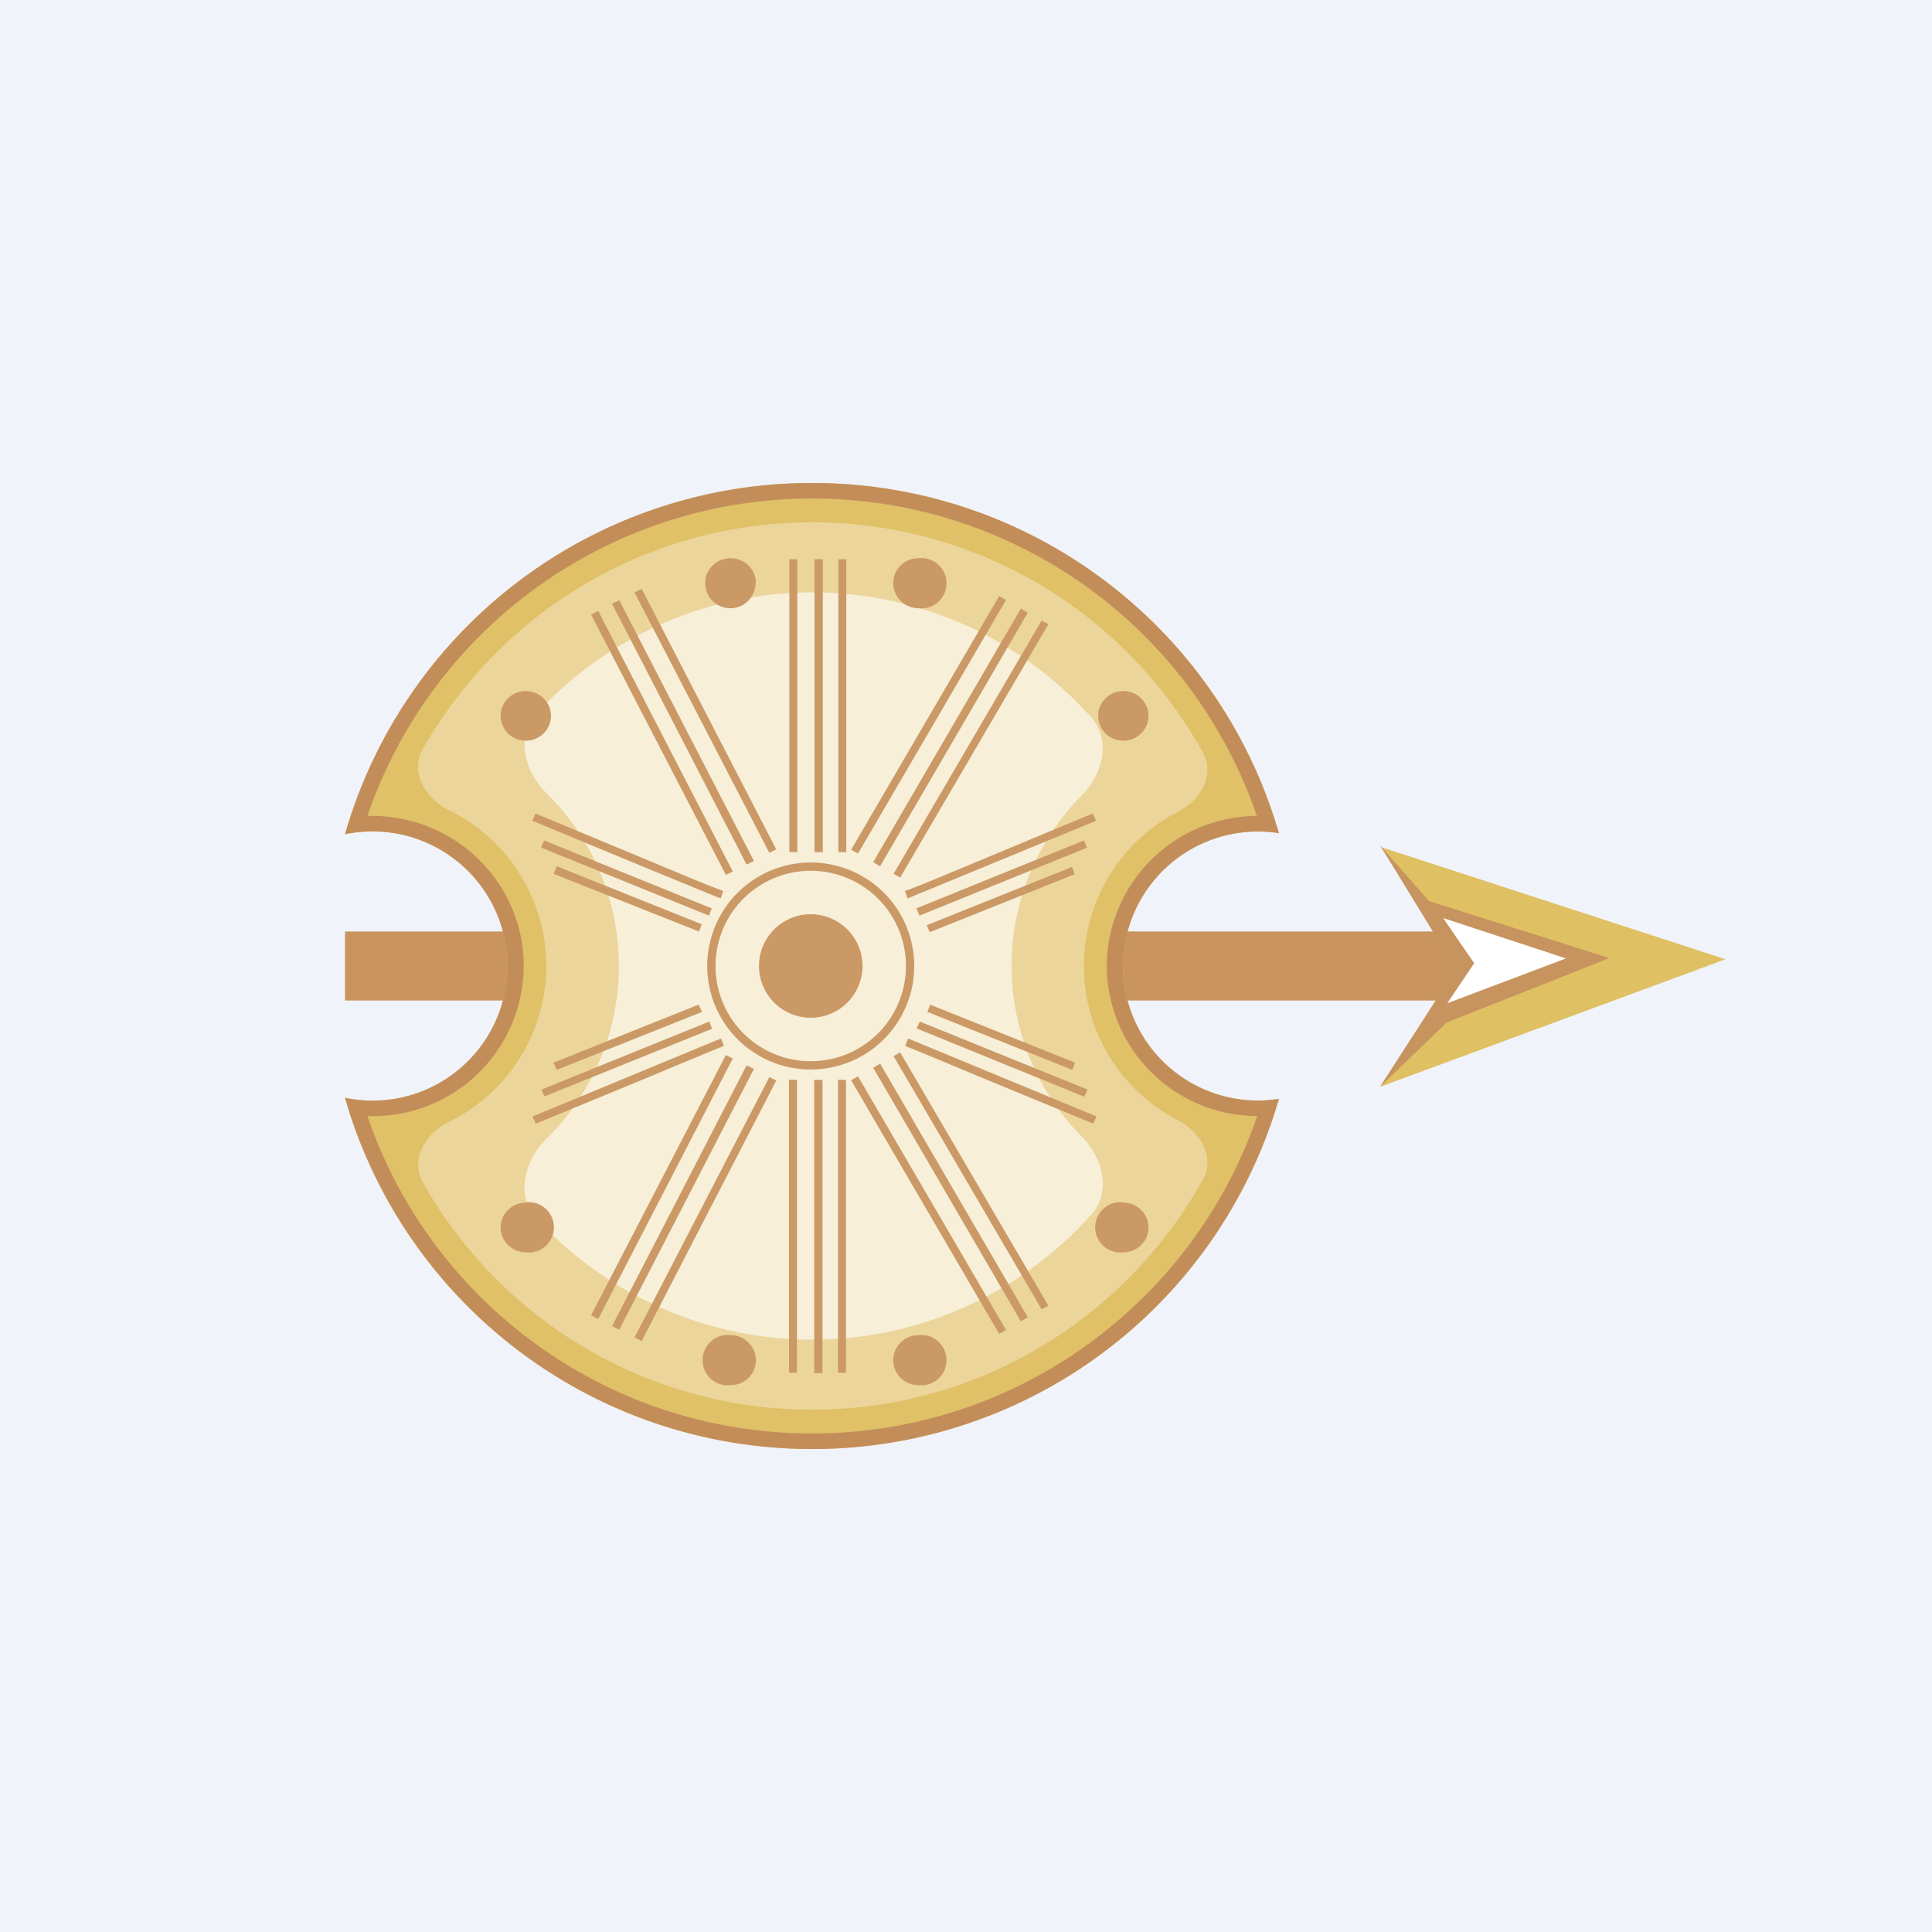
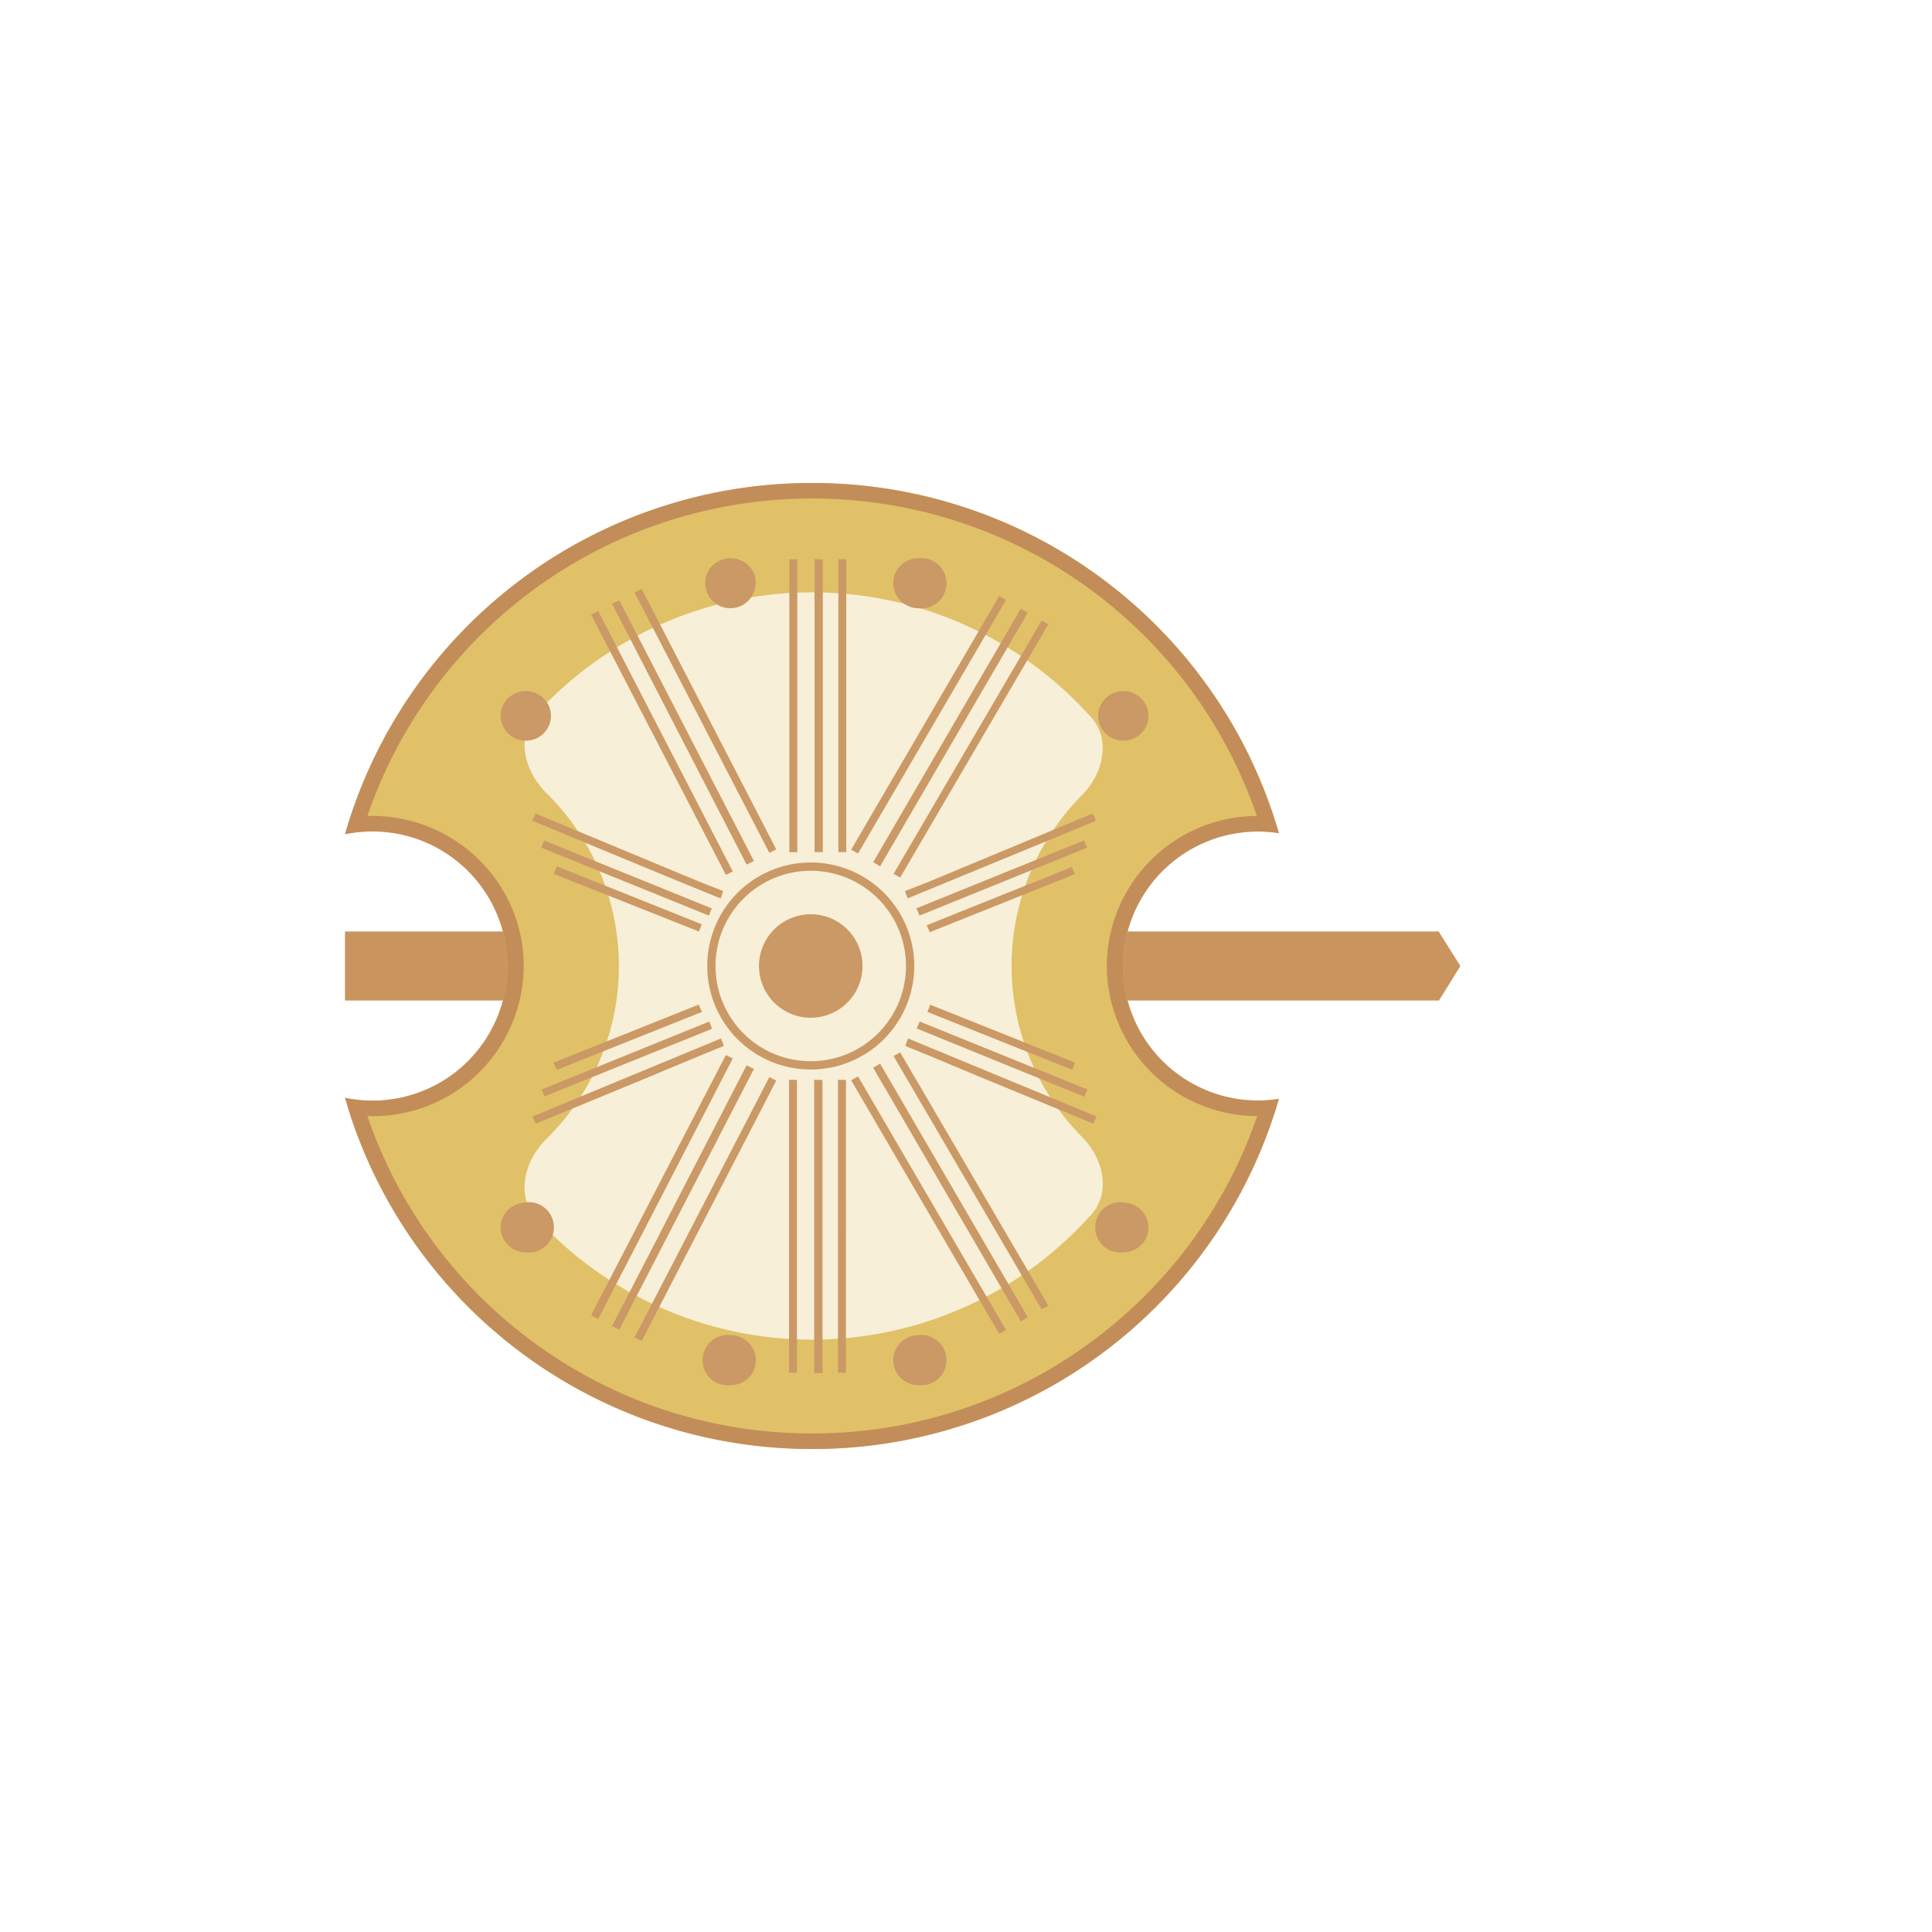
<svg xmlns="http://www.w3.org/2000/svg" width="56" height="56" viewBox="0 0 56 56">
-   <path fill="#F0F3FA" d="M0 0h56v56H0z" />
  <path d="M10 27h31.7l.63 1-.62 1H10v-2Z" fill="#C9945E" />
-   <path d="m50 27.81-9.99 3.69 2.33-3.49-.62-1.2-1.7-2.26L50 27.8Z" fill="#DFC063" />
-   <path d="M42.2 28.09 40 24.5l1.42 1.62 5.23 1.65-4.72 1.87L40 31.5l2.2-3.41Z" fill="#C7935E" />
-   <path d="m42.73 27.92-.9-1.31 3.56 1.17-3.44 1.3.78-1.16Z" fill="#fff" />
  <path d="M37.07 24.15A3.91 3.91 0 0 0 32.55 28a3.91 3.91 0 0 0 4.52 3.85A14.07 14.07 0 0 1 23.54 42C17.1 42 11.67 37.7 10 31.82A3.91 3.91 0 0 0 14.71 28 3.91 3.91 0 0 0 10 24.18 14.07 14.07 0 0 1 23.54 14c6.43 0 11.85 4.29 13.53 10.15Z" fill="#E0C167" />
  <path fill-rule="evenodd" d="m37.07 24.15-.15-.48A14.07 14.07 0 0 0 23.54 14 14.07 14.07 0 0 0 10 24.18a3.98 3.98 0 0 1 .78-.08 3.91 3.91 0 0 1 3.93 3.9A3.91 3.91 0 0 1 10 31.82l.15.49A14.07 14.07 0 0 0 23.54 42a14.07 14.07 0 0 0 13.53-10.15 3.97 3.97 0 0 1-.59.05 3.91 3.91 0 0 1-3.93-3.9 3.91 3.91 0 0 1 4.52-3.85Zm-.64-.5a13.61 13.61 0 0 0-12.9-9.2 13.61 13.61 0 0 0-12.88 9.2h.13c2.43 0 4.4 1.95 4.4 4.35a4.37 4.37 0 0 1-4.53 4.35c1.82 5.35 6.9 9.2 12.89 9.2 5.98 0 11.07-3.85 12.9-9.2A4.37 4.37 0 0 1 32.08 28a4.37 4.37 0 0 1 4.34-4.35Z" fill="#C38D5A" />
-   <path d="M34.16 23.52c.64-.33 1.06-1.07.71-1.7a12.93 12.93 0 0 0-11.33-6.68c-4.85 0-9.08 2.66-11.3 6.6-.35.64.09 1.4.75 1.73a5.03 5.03 0 0 1 0 9.06c-.66.32-1.1 1.09-.74 1.73a12.93 12.93 0 0 0 11.29 6.6c4.88 0 9.13-2.7 11.33-6.68.35-.63-.07-1.37-.71-1.7a5.03 5.03 0 0 1 0-8.96Z" fill="#EBD59B" />
  <path d="M31.3 20.44a10.84 10.84 0 0 0-15.45-.07l-.29.3c-.62.66-.37 1.68.28 2.32a7.03 7.03 0 0 1 0 10.02c-.65.64-.9 1.66-.28 2.32l.29.3a10.84 10.84 0 0 0 15.45-.07l.32-.34c.6-.66.36-1.65-.27-2.28a7.03 7.03 0 0 1 0-9.88c.63-.63.86-1.62.27-2.28l-.32-.34Z" fill="#F7EFD8" />
  <path fill-rule="evenodd" d="M21.9 16.9a.73.73 0 0 1-1.46 0c0-.4.33-.72.74-.72.4 0 .73.32.73.72Zm-5.93 3.85c0 .4-.33.72-.73.72a.73.73 0 0 1-.73-.72c0-.4.33-.72.73-.72.4 0 .73.32.73.72Zm-.73 14.1a.73.73 0 1 1 0 1.45.73.73 0 0 1-.73-.72c0-.4.33-.72.73-.72Zm6.67 4.58c0-.4-.33-.73-.73-.73a.73.73 0 1 0 0 1.45c.4 0 .73-.32.73-.72Zm3.98-22.53c0 .4.33.73.73.73a.73.73 0 1 0 0-1.45c-.4 0-.73.32-.73.72Zm5.94 3.85c0 .4.33.72.73.72.4 0 .73-.32.73-.72 0-.4-.33-.72-.73-.72-.4 0-.73.32-.73.72Zm.73 14.1a.73.73 0 1 0 0 1.45c.4 0 .73-.32.73-.72 0-.4-.33-.72-.73-.72Zm-6.67 4.58c0-.4.33-.73.73-.73a.73.73 0 1 1 0 1.45.73.73 0 0 1-.73-.72ZM25 28a1.5 1.5 0 1 1-3 0 1.5 1.5 0 0 1 3 0Zm1.26 0a2.76 2.76 0 1 1-5.52 0 2.76 2.76 0 0 1 5.52 0Zm.24 0a3 3 0 1 1-6 0 3 3 0 0 1 6 0Zm-3.39-11.79v8.49h-.23v-8.49h.23Zm.5 8.49v-8.49h.24v8.49h-.23Zm.92-8.49v8.49h-.23v-8.49h.23ZM23.1 39.8V31.3h-.23v8.49h.23Zm.5-8.49v8.49h.24V31.3h-.23Zm.92 8.49V31.3h-.23v8.49h.23Zm.35-8.6 4.29 7.35-.2.11-4.29-7.35.2-.11Zm4.72 7.1-4.28-7.35.2-.12 4.28 7.35-.2.12Zm-3.5-7.8 4.3 7.35-.2.1-4.29-7.34.2-.11Zm-7.7 8.27 3.91-7.55.2.1-3.9 7.55-.2-.1Zm3.46-7.78-3.9 7.55-.21-.1 3.9-7.56.21.1Zm-4.72 7.14 3.91-7.55.2.1-3.9 7.55-.2-.1Zm7.74-13.39 4.29-7.35-.2-.11-4.29 7.35.2.11Zm4.72-7.1-4.28 7.35.2.12 4.28-7.35-.2-.12Zm-3.5 7.8 4.3-7.35-.2-.1-4.29 7.34.2.11Zm-7.7-8.27 3.91 7.55.2-.1-3.9-7.55-.2.1Zm3.46 7.78-3.9-7.55-.21.1 3.9 7.56.21-.1Zm-4.72-7.14 3.91 7.55.2-.1-3.9-7.55-.2.1Zm3.76 8.23c-.1-.03-3.68-1.51-5.46-2.25l.09-.21a8504.67 8504.67 0 0 0 4.81 2l.46.18.13.05.03.02h.01l-.07.21Zm5.42 0 5.46-2.25-.1-.21a8504.67 8504.67 0 0 1-4.8 2l-.46.18-.13.05h-.02l-.02.02h-.01l.08.21Zm.34.5 4.86-1.97-.09-.21-4.86 1.97.09.2Zm4.5-1.2-4.2 1.68-.09-.2 4.21-1.69.09.22Zm-15.46-.77 4.86 1.97.08-.21-4.86-1.97-.08.2ZM20.26 27l-4.21-1.67.09-.22 4.2 1.68-.08.21Zm-4.82 5.36 5.46-2.26.08.21-.02.01-.03.02-.13.05a223.24 223.24 0 0 0-1.9.79l-3.37 1.39-.1-.21Zm16.34 0-5.46-2.26-.08.21.01.01h.02l.02.02.13.05a223.24 223.24 0 0 1 1.9.79l3.37 1.39.09-.21Zm-.26-.78-4.86-1.97-.09.2 4.86 1.98.09-.21Zm-4.56-2.46 4.2 1.68-.08.21-4.2-1.68.08-.2Zm-6.4.49-4.86 1.97.08.2 4.86-1.96-.08-.21Zm-4.51 1.19 4.2-1.68.1.21-4.21 1.68-.1-.21Z" fill="#CB9965" />
</svg>